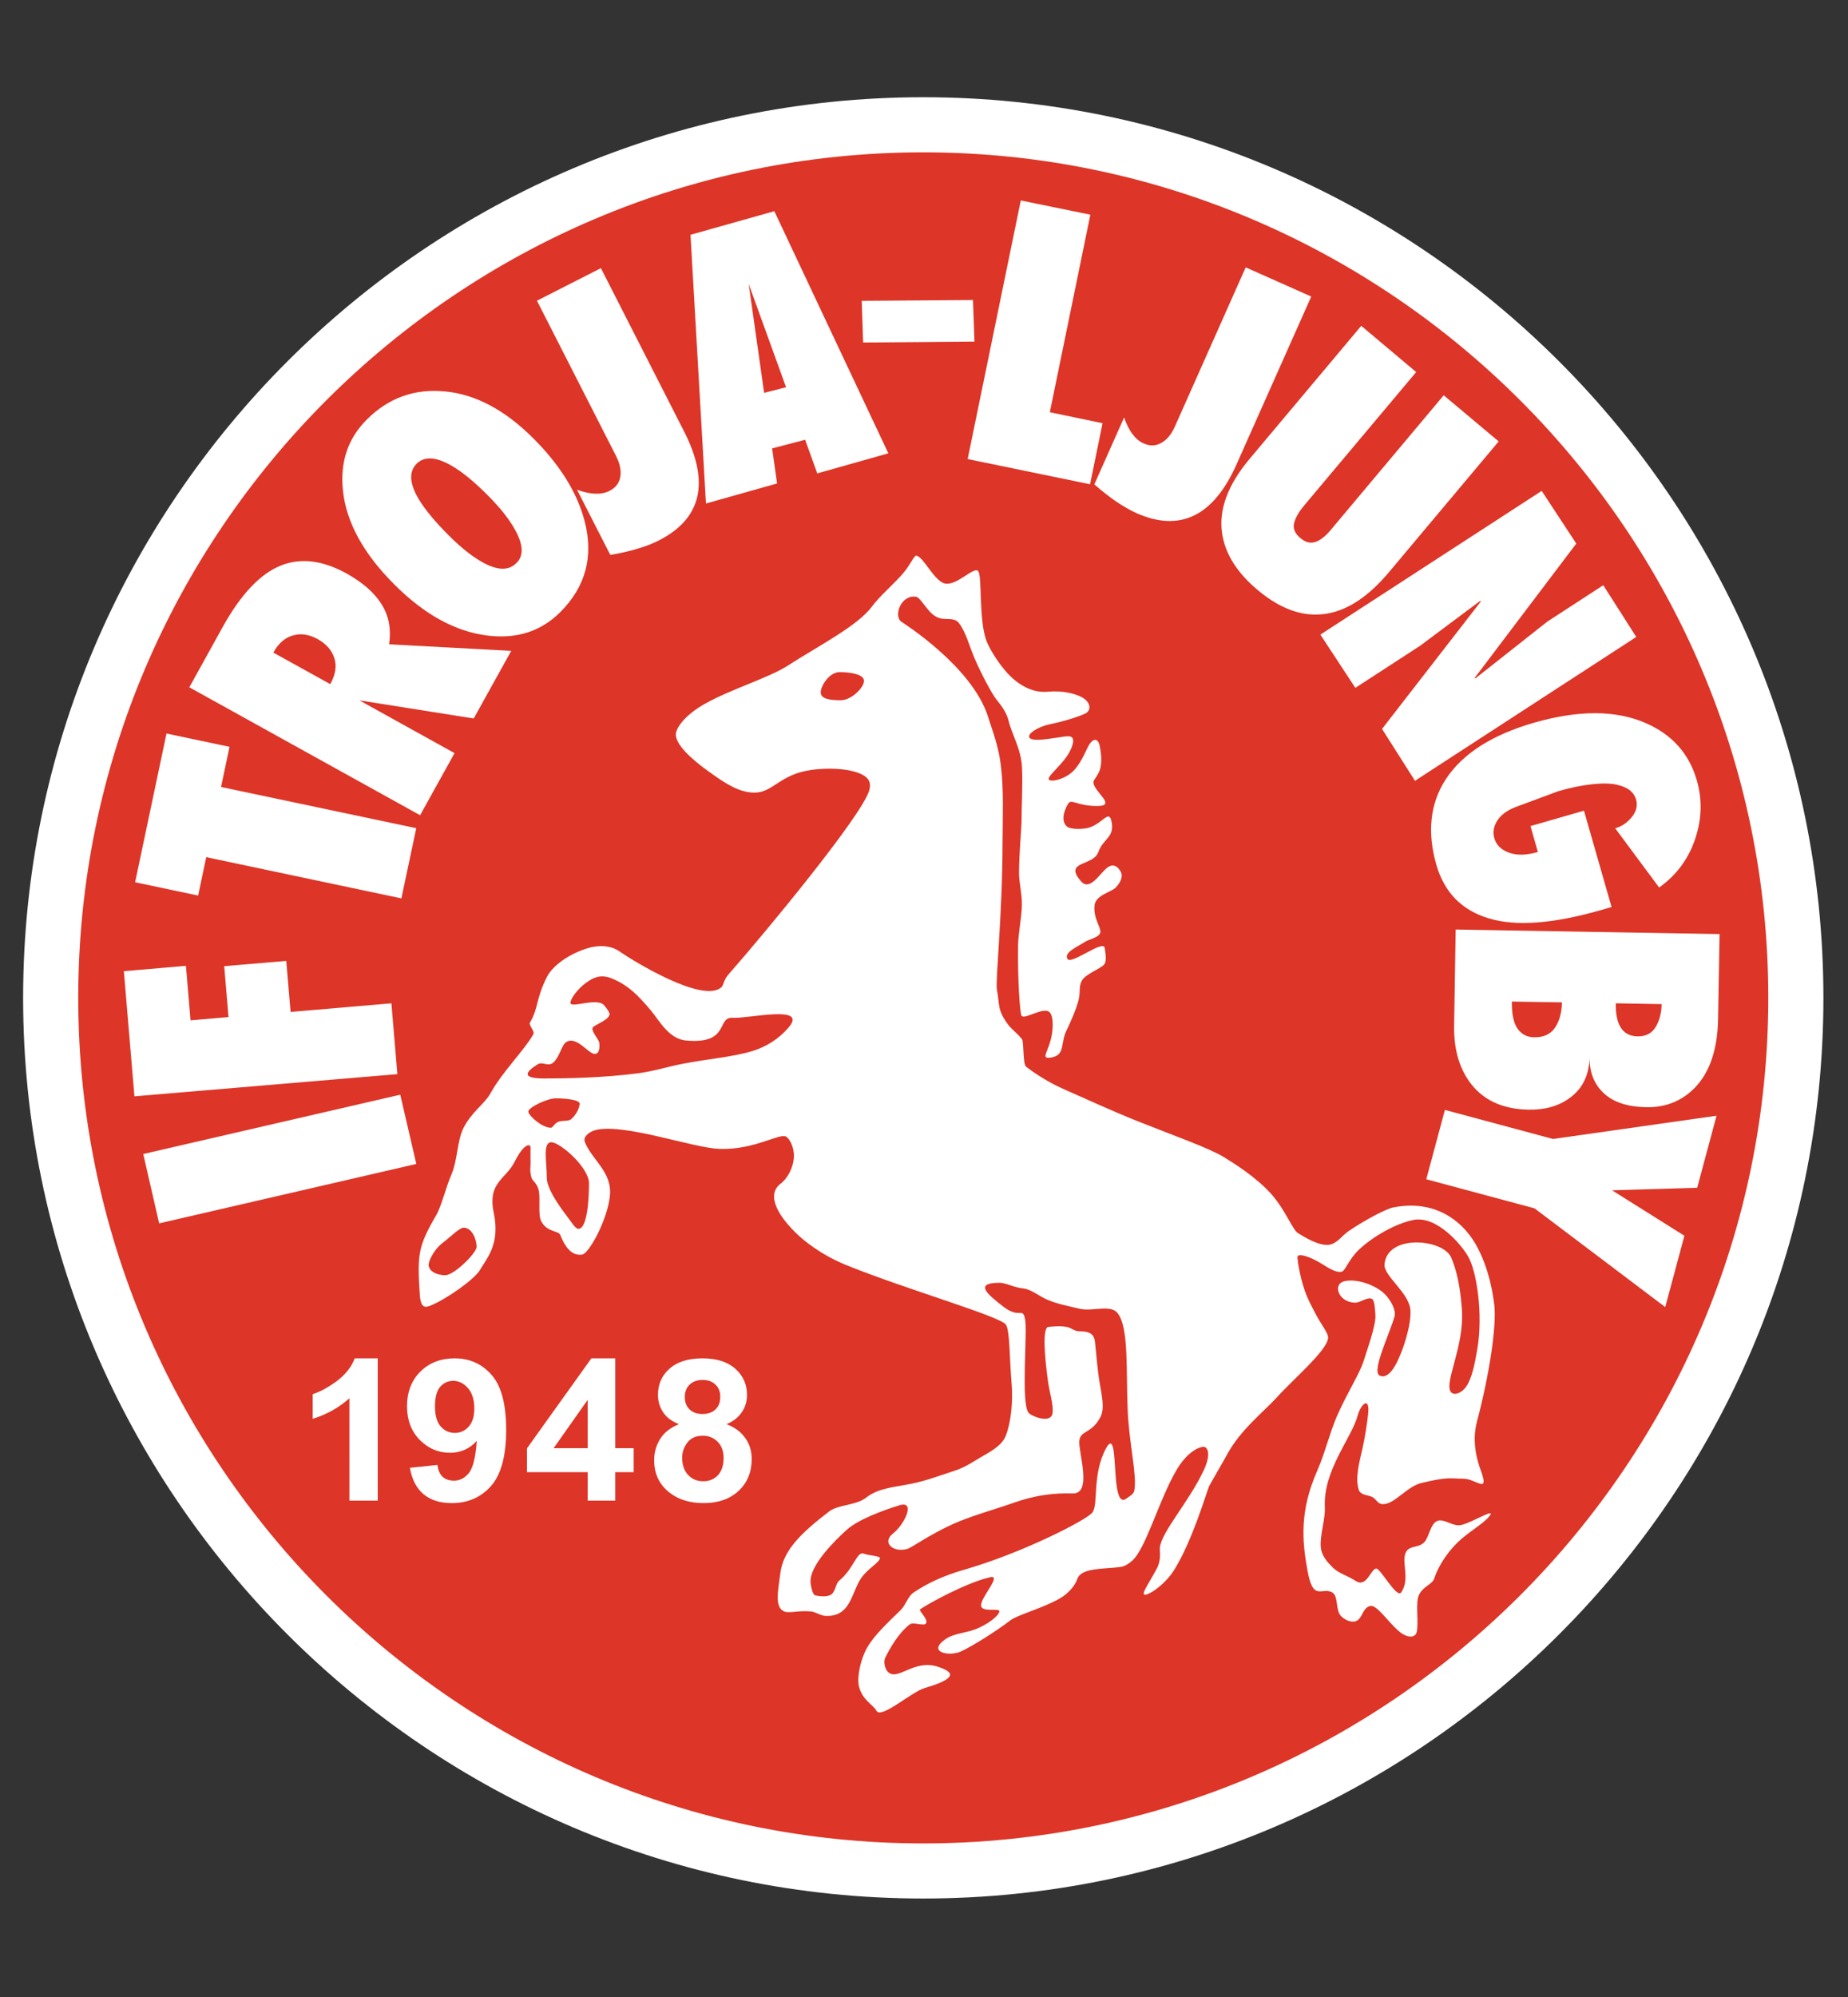
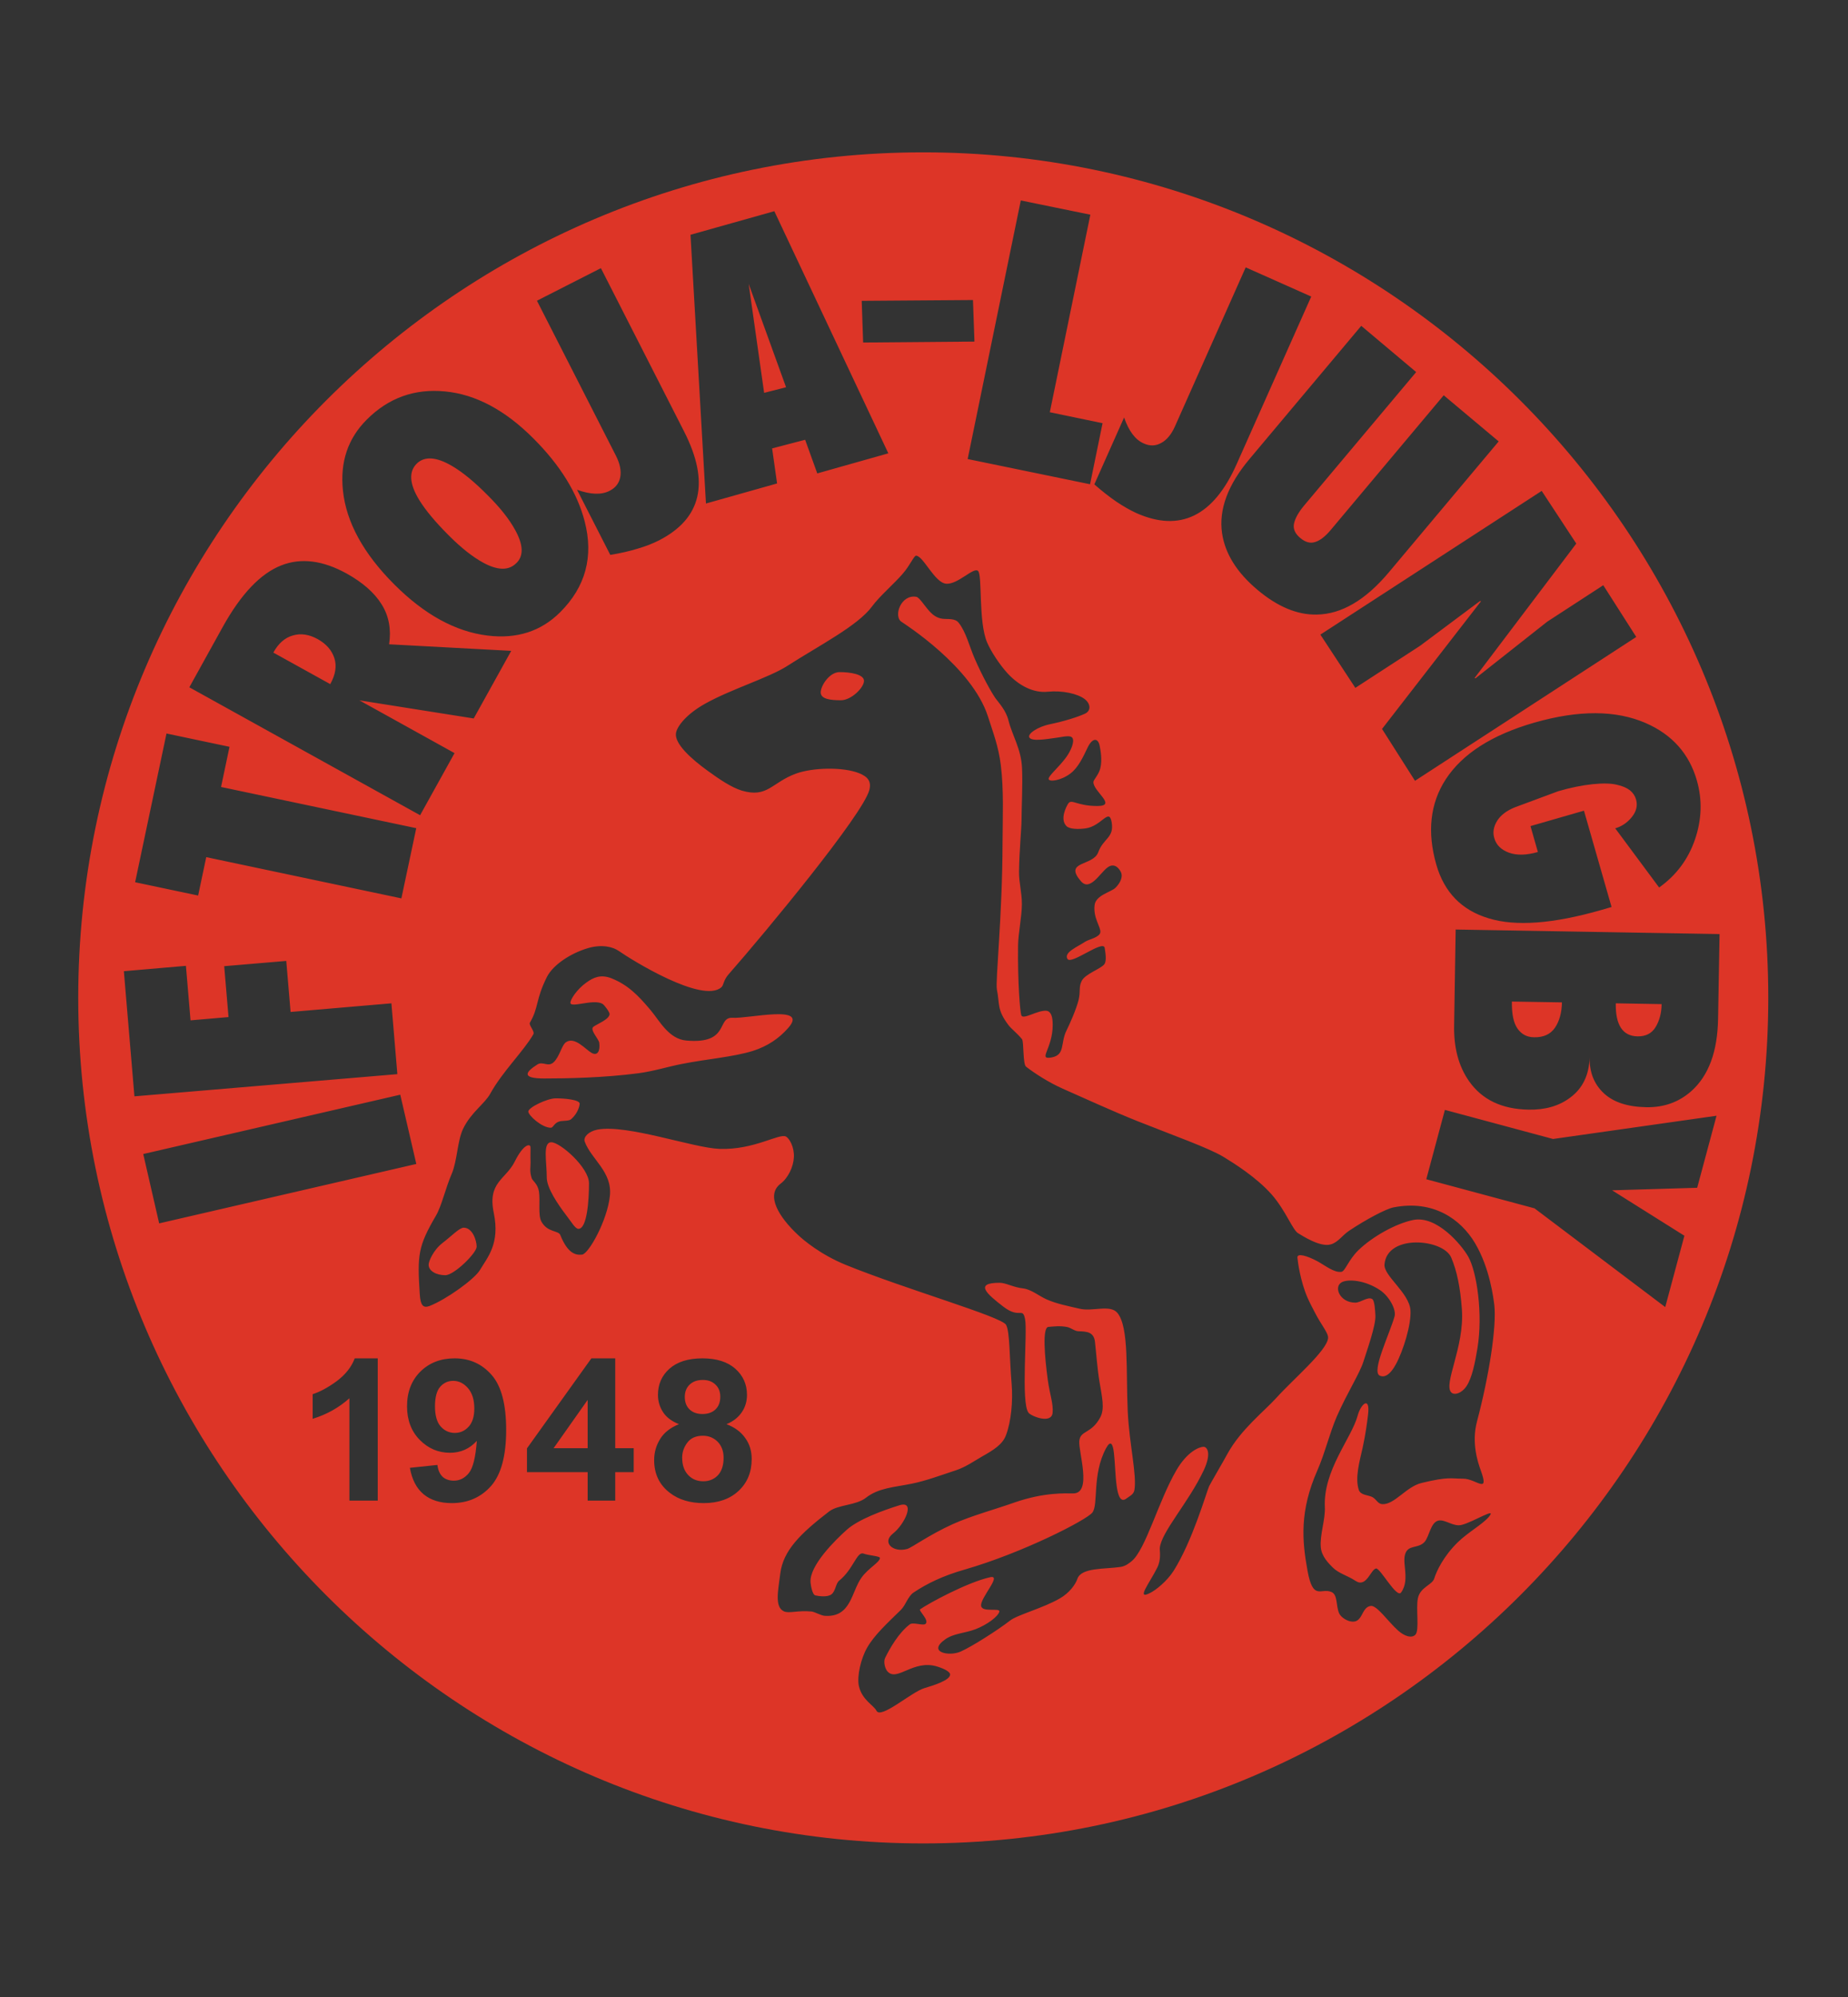
<svg xmlns="http://www.w3.org/2000/svg" version="1.1" id="Layer_1" x="0px" y="0px" width="500px" height="540px" viewBox="0 0 500 540" enable-background="new 0 0 500 540" xml:space="preserve">
  <rect x="0" y="0" width="500" height="540" fill="#333333" stroke="none" />
-   <path fill-rule="evenodd" clip-rule="evenodd" fill="#FFFFFF" d="M249.789,26.293c134.14,0,243.557,109.39,243.557,243.56  c0,134.127-109.417,243.517-243.557,243.517c-134.137,0-243.534-109.39-243.534-243.517  C6.255,135.684,115.652,26.293,249.789,26.293" />
  <path fill-rule="evenodd" clip-rule="evenodd" fill="#DD3527" d="M102.202,405.779h-7.665V378.1  c-2.826,2.523-6.128,4.39-9.947,5.557v-6.658c1.986-0.644,4.181-1.812,6.537-3.543c2.349-1.772,3.974-3.813,4.846-6.148h6.229   M110.9,396.906l7.45-0.779c0.175,1.45,0.665,2.524,1.423,3.223c0.771,0.684,1.785,1.033,3.047,1.033  c1.577,0,2.933-0.698,4.054-2.081c1.107-1.396,1.819-4.295,2.134-8.685c-1.94,2.147-4.376,3.222-7.262,3.222  c-3.175,0-5.886-1.168-8.175-3.478c-2.289-2.335-3.443-5.355-3.443-9.088c0-3.879,1.215-7.007,3.631-9.409  c2.417-2.363,5.49-3.558,9.249-3.558c4.074,0,7.403,1.504,10.028,4.511c2.617,2.993,3.913,7.946,3.913,14.833  c0,7.007-1.362,12.055-4.074,15.155c-2.732,3.087-6.283,4.645-10.639,4.645c-3.141,0-5.685-0.792-7.611-2.376  C112.699,402.463,111.457,400.101,110.9,396.906 M128.331,380.878c0-2.376-0.571-4.201-1.725-5.53  c-1.134-1.289-2.463-1.96-3.96-1.96c-1.423,0-2.604,0.537-3.551,1.61c-0.933,1.074-1.403,2.846-1.403,5.275  c0,2.457,0.517,4.296,1.53,5.438c1.027,1.154,2.302,1.758,3.833,1.758c1.483,0,2.732-0.563,3.759-1.704  C127.807,384.69,128.331,383.025,128.331,380.878 M158.997,405.779v-7.705H142.58v-6.431l17.424-24.337h6.457v24.297h4.994v6.471  h-4.994v7.705H158.997z M158.997,391.604v-13.062l-9.215,13.062H158.997z M183.697,385.106c-1.987-0.792-3.437-1.893-4.323-3.289  c-0.913-1.409-1.356-2.966-1.356-4.631c0-2.846,1.027-5.222,3.108-7.074c2.101-1.866,5.081-2.806,8.933-2.806  c3.806,0,6.786,0.939,8.887,2.806c2.101,1.853,3.161,4.229,3.161,7.074c0,1.759-0.477,3.369-1.456,4.766  c-0.96,1.383-2.322,2.43-4.088,3.154c2.242,0.846,3.934,2.107,5.081,3.759c1.168,1.61,1.738,3.504,1.738,5.651  c0,3.53-1.168,6.403-3.537,8.618c-2.349,2.201-5.504,3.315-9.437,3.315c-3.645,0-6.692-0.886-9.108-2.725  c-2.886-2.175-4.309-5.142-4.309-8.9c0-2.081,0.537-3.974,1.625-5.719C179.677,387.375,181.381,386.046,183.697,385.106   M185.281,377.724c0,1.477,0.443,2.577,1.309,3.409c0.866,0.819,2.021,1.222,3.47,1.222c1.47,0,2.638-0.402,3.504-1.222  c0.873-0.832,1.315-1.96,1.315-3.449c0-1.383-0.43-2.457-1.295-3.275c-0.873-0.859-2.02-1.262-3.443-1.262  c-1.47,0-2.651,0.402-3.551,1.262C185.737,375.227,185.281,376.327,185.281,377.724 M184.569,394.141  c0,2.014,0.551,3.598,1.638,4.726c1.074,1.141,2.45,1.678,4.074,1.678c1.577,0,2.906-0.537,3.947-1.611  c1.027-1.101,1.55-2.685,1.55-4.738c0-1.799-0.537-3.222-1.584-4.322c-1.074-1.074-2.41-1.638-4.021-1.638  c-1.899,0-3.289,0.631-4.202,1.853C185.04,391.321,184.569,392.678,184.569,394.141 M154.339,271.209  c-0.107-0.818,1.705-3.691,4.356-5.557c1.819-1.296,3.779-2.275,6.759-1.108c4.37,1.765,7.088,4.45,10.591,8.625  c2.396,2.833,4.879,7.796,9.659,8.199c11.806,1.047,8.141-6.4,12.484-6.151c4.309,0.281,20.934-3.752,15.014,2.809  c-2.477,2.806-5.557,4.887-9.517,6.148c-5.45,1.678-12.283,2.147-19.303,3.543c-3.698,0.726-7.578,1.96-11.686,2.497  c-9.356,1.222-19.162,1.41-25.425,1.41c-6.188,0-5.208-1.665-1.879-3.786c1.497-0.939,2.886,0.792,4.39-0.591  c1.671-1.557,2.161-4.671,3.409-5.463c2.336-1.544,5.235,1.986,6.833,2.899c1.658,0.953,2.396-0.51,2.114-2.712  c-0.141-1.007-2.591-3.477-1.625-4.292c0.758-0.664,4.437-2.021,4.417-3.504c0-0.477-1.356-2.402-1.953-2.752  C160.541,270.068,154.5,272.592,154.339,271.209 M149.165,308.873c2.369,0,10.195,6.806,10.195,11.102s-0.47,12.31-2.859,12.31  c-0.866,0-1.846-1.799-3.215-3.558c-2.45-3.194-5.35-7.544-5.35-10.296C147.936,314.108,146.762,308.873,149.165,308.873   M120.484,344.822c2.396,0,8.478-6.001,8.478-7.705c0-1.705-1.121-5.142-3.504-5.142c-1.168,0-3.336,2.309-5.732,4.134  c-2.523,1.96-3.758,4.994-3.758,5.867C115.968,343.721,118.102,344.822,120.484,344.822 M150.393,296.993  c2.39,0,6.443,0.376,6.443,1.45c0,0.577-0.503,2.631-2.309,4.201c-0.691,0.604-2.537,0.282-3.45,0.698  c-1.188,0.47-1.423,1.61-2.054,1.61c-2.403,0-6.081-3.342-6.081-4.39C142.942,299.49,148.01,296.993,150.393,296.993   M182.878,198.379c0.188-1.926,2.906-5.336,7.987-8.142c6.947-3.886,17.27-7.014,22.163-10.175  c8.43-5.423,19.082-10.854,22.901-16.062c2.087-2.839,5.813-5.967,8.303-8.84c2.054-2.369,3.047-4.899,3.618-4.899  c1.987,0.04,5.047,7.396,8.188,7.584c3.132,0.214,7.373-4.551,8.568-3.477c1.234,1.014,0.054,13.8,2.483,19.384  c1.02,2.37,3.302,5.907,5.558,8.363c3.02,3.255,6.939,5.343,10.873,4.927c3.799-0.376,7.946,0.476,9.946,1.986  c1.679,1.302,1.772,3.222,0.027,3.98c-1.906,0.886-5.558,2.02-9.343,2.812c-3.518,0.725-6.202,2.651-5.651,3.598  c0.685,1.101,4.269,0.51,7.383,0.067c1.906-0.255,3.799-0.792,4.296,0.094c0.577,0.98-0.403,3.41-1.745,5.235  c-1.987,2.719-4.752,4.927-4.712,5.813c0.054,0.886,3.315,0.504,5.92-1.49c2.067-1.571,3.369-4.349,4.591-6.914  c1.302-2.778,2.832-2.738,3.275-0.657c0.282,1.329,0.738,3.946,0.201,6.154c-0.39,1.705-1.825,3.121-1.866,3.698  c-0.188,2.524,6.592,6.531,1.034,6.531c-5.544,0-6.927-2.02-7.853-0.665c-0.604,0.953-2.27,4.229-0.511,6.061  c0.778,0.886,3.315,0.919,5.142,0.665c4.416-0.564,6.443-5.772,7.128-1.611c0.698,4.168-2.269,4.262-3.651,8.081  c-1.396,3.786-9.504,2.275-4.645,7.826c2.416,2.819,5.142-2.269,7.182-3.751c2.014-1.483,3.343,0.597,3.691,1.457  c0.39,1.007-0.067,2.55-1.544,4.04c-1.167,1.168-5.369,1.987-5.664,4.732c-0.403,3.503,1.745,5.899,1.557,7.322  c-0.175,1.356-3.154,1.926-4.081,2.524c-2.066,1.396-5.813,2.846-4.832,4.645c0.993,1.765,9.745-5.336,10.095-2.94  c0.147,1.074,0.617,3.443-0.095,4.39c-0.886,1.235-5.154,2.591-6.121,4.51c-0.872,1.745-0.268,2.658-0.846,5.155  c-0.604,2.457-2.389,6.497-3.262,8.238c-1.731,3.464-0.269,6.618-4.067,7.316c-3.825,0.671,0.322-2.242,0.322-8.836  c0-2.235-0.47-3.658-1.705-3.792c-2.376-0.215-6.349,2.563-6.792,1.208c-0.322-0.887-1.007-8.779-0.873-18.914  c0.054-3.343,1.021-7.706,1.034-11.142c0-3.195-0.806-5.779-0.778-8.712c0.08-6.094,0.685-11.618,0.685-14.148  c0-3.121,0.335-9.276,0.134-13.887c-0.229-5.208-2.604-8.712-3.664-12.88c-0.672-2.745-2.578-4.738-3.504-6  c-1.128-1.611-3.544-5.933-5.651-10.766c-1.45-3.342-2.31-7.101-4.31-9.659c-1.033-1.322-2.93-0.913-4.413-1.107  c-1.483-0.188-2.557-1.007-3.409-1.919c-1.47-1.584-2.813-3.886-3.678-4.014c-4.155-0.691-6.188,5.208-4.041,6.725  c0.711,0.51,19.072,12.095,23.435,25.599c1.437,4.484,2.886,8.215,3.49,13.196c0.846,6.698,0.497,14.148,0.47,21.028  c-0.04,19.793-1.986,37.472-1.53,39.647c0.806,4.081-0.014,5.37,3.021,9.477c0.846,1.164,2.255,2.117,3.771,3.943  c0.537,0.657,0.188,6.752,1.102,7.45c2.295,1.771,6.054,4.229,9.96,5.96c6.202,2.725,13.142,5.946,20.229,8.779  c9.732,3.879,19.276,7.235,23.304,9.691c2.577,1.584,8.779,5.396,12.968,10.135c3.812,4.363,5.678,9.666,7.182,10.484  c0.926,0.537,5.933,3.88,8.819,2.993c1.973-0.563,3.061-2.43,4.953-3.691c4.537-3.033,10.001-5.933,12.001-6.309  c10.806-2.121,18.229,3.222,22.068,9.691c4.054,6.847,4.98,14.994,5.208,16.753c0.631,5.759-1.355,18.86-4.698,31.479  c-1.53,5.746,0.242,11.021,1.021,13.169c2.43,6.685-1.248,2.269-4.726,2.269c-3.477,0-3.946-0.604-11.222,1.141  c-4.215,0.98-7.37,5.934-10.712,5.746c-1.222-0.094-1.558-1.329-2.698-1.934c-1.155-0.563-3.128-0.47-3.625-1.893  c-1.073-3.248,0.135-7.477,1.034-11.45c0.765-3.544,1.194-6.604,1.463-8.967c0.591-5.088-1.96-2.913-2.832,0.349  c-1.665,6.121-9.356,14.739-8.86,24.74c0.161,3.262-1.396,7.517-1.101,10.806c0.229,2.551,2.175,4.39,3.182,5.423  c1.691,1.705,4.027,2.216,6.215,3.665c2.967,1.987,4.095-3.101,5.558-3.343c1.128-0.16,5.558,8.135,6.766,6.497  c2.766-3.825-0.43-8.967,1.651-11.396c1.087-1.288,3.342-0.698,4.752-2.336c1.248-1.477,1.584-5.208,3.691-5.718  c1.853-0.403,4.041,1.745,6.296,1.168c3.275-0.819,9.799-5.048,7.329-2.135c-1.759,2.04-5.611,4.135-8.39,6.846  c-3.799,3.719-5.719,7.732-6.336,9.746c-0.537,1.799-3.759,2.309-4.43,5.343c-0.604,2.738,0.47,8.738-0.698,9.906  c-0.953,0.953-2.819,0.511-4.658-1.128c-2.766-2.47-5.719-6.859-7.396-6.671c-2.766,0.349-2.014,5.021-5.665,4.147  c-1.127-0.295-2.43-1.141-2.886-2.121c-0.967-2.147-0.295-5.141-2.215-5.839c-2.752-1.074-4.873,2.456-6.35-5.679  c-1.504-8.175-2.175-16.202,2.672-27.183c1.986-4.483,3.302-10.067,5.248-14.552c2.873-6.537,6.202-11.625,7.222-14.9  c0.752-2.43,3.396-9.759,3.222-12.416c-0.08-1.263-0.188-4.027-0.872-4.443c-1.182-0.726-3.114,0.979-4.564,0.979  c-4.175,0-5.893-4.175-3.759-5.464c1.665-1.006,6.403-0.657,10.484,2.108c2.443,1.65,4.403,5.248,3.893,7.074  c-1.383,4.859-6.295,14.847-4.04,16.001c0.818,0.416,2.43,0.577,4.43-3.114c1.906-3.504,4.202-10.739,3.906-14.618  c-0.376-4.672-7.275-9.25-7.021-12.311c0.685-8.336,15.921-6.913,18.055-1.865c1.558,3.664,2.443,8.014,2.887,13.987  c0.751,10.296-5.209,20.364-2.806,22.538c0.805,0.726,2.751,0.215,4.067-1.771c1.49-2.242,2.295-6.282,2.939-10.188  c1.544-9.249-0.161-20.74-2.483-24.82c-1.813-3.182-8.524-11.209-14.9-9.907c-4.752,0.98-10.967,4.483-14.753,8.108  c-2.765,2.657-3.638,5.771-4.658,5.906c-1.973,0.282-4.281-1.638-6.577-2.899c-2.685-1.423-5.423-2.242-5.329-0.953  c0.08,1.074,0.818,6.443,2.698,10.766c0.604,1.383,1.355,2.806,2.014,4.067c1.771,3.477,3.704,5.558,3.584,6.953  c-0.349,3.464-9.464,11.115-14.001,16.163c-3.383,3.718-9.611,8.523-13.263,15.182c-1.168,2.175-4.645,8.081-4.927,8.712  c-0.778,1.799-4.497,14.779-9.598,22.86c-1.785,2.806-4.819,5.235-6.363,5.987c-3.906,2-0.228-2.523,1.934-6.846  c1.127-2.242,0.631-4.551,0.685-5.275c0.389-4.377,7.785-12.31,11.894-21.049c2.188-4.712,0.886-6.35-0.054-6.35  c-1.074,0-4.35,1.195-7.356,6.35c-4.833,8.269-8.282,21.397-12.068,24.552c-0.55,0.443-1.598,1.369-3.033,1.584  c-4.336,0.631-10.658,0.121-11.692,3.249c-0.51,1.49-2.134,3.785-4.752,5.275c-4.672,2.685-11.478,4.416-13.478,6  c-3.128,2.43-10.202,6.98-13.343,8.363c-3.111,1.383-9.064,0.188-4.219-3.275c2.275-1.651,5.333-1.678,8.192-2.752  c3.234-1.235,6.175-3.477,6.496-4.766c0.269-1.167-4.645,0.31-4.926-1.557c-0.336-2.107,5.785-8.484,2.456-7.759  c-6.229,1.383-16.729,7.101-18.971,8.685c-0.49,0.31,2.51,2.899,1.503,3.906c-0.638,0.631-3.396-0.536-4.296,0.161  c-2.987,2.269-5.383,6.443-6.678,9.088c-0.503,1.074,0,2.94,0.651,3.638c2.617,2.899,7.007-3.382,13.524-1.302  c2.033,0.631,3.443,1.463,3.423,2.147c-0.033,1.558-4.511,2.94-6.947,3.665c-3.531,1.047-11.833,8.524-13.001,6.095  c-0.698-1.45-3.919-2.873-4.752-6.726c-0.537-2.617,0.55-7.356,2.255-10.323c1.96-3.409,5.336-6.497,9.121-10.202  c1.269-1.221,1.913-3.691,3.443-4.698c3.678-2.456,8.001-4.55,13.863-6.215c15.612-4.511,32.754-13.289,34.472-15.37  c1.746-2.094-0.12-10.202,3.705-17.37c1.289-2.403,1.88-1.235,2.162,1.262c0.59,4.899,0.241,14.873,3.503,12.188  c0.577-0.442,1.839-1.007,2.027-2.147c0.725-4.107-1.383-12.471-1.799-21.371c-0.497-10.698,0.402-22.726-2.792-26.579  c-1.96-2.375-6.766-0.281-10.256-1.141c-3.088-0.725-6.121-1.289-8.913-2.523c-2.175-0.98-4.148-2.712-6.363-2.967  c-2.617-0.282-4.658-1.517-6.322-1.517c-6.94,0-3.53,2.967,0.979,6.443c4.511,3.463,5.209-0.04,5.894,3.409  c0.697,3.464-1.182,22.539,0.926,25.277c0.671,0.926,6.242,3.194,6.524,0c0.228-2.363-0.752-4.98-1.275-8.646  c-0.899-6.604-1.53-14.39,0.12-14.551c1.41-0.121,3.182-0.349,5.074,0.026c1.007,0.188,2.041,1.114,3.062,1.142  c2.309,0.067,4.188,0.188,4.483,2.899c0.335,2.939,0.631,7.262,1.222,10.766c0.657,4.041,1.489,7.235,0.201,9.639  c-2.417,4.51-5.396,3.437-5.665,6.376c-0.269,2.967,3.544,14.176-1.651,14.176c-2.121,0-7.745-0.35-15.772,2.416  c-5.155,1.839-11.76,3.61-16.851,5.906c-6.518,2.967-11.034,6.35-12.31,6.698c-3.819,1.047-6.927-1.745-3.819-4.175  c3.121-2.43,6.235-9.021,1.738-7.638c-4.517,1.396-11.115,3.826-14.222,6.604c-3.128,2.778-10.169,9.719-9.833,14.229  c0.047,0.631,0.456,3.383,1.322,3.543c0.839,0.188,3.175,0.564,4.322-0.281c1.154-0.859,1.154-2.94,2.101-3.705  c3.887-3.114,4.786-8.014,6.618-7.316c1.383,0.511,4.417,0.658,4.417,1.168c-0.034,1.195-3.081,2.686-4.974,5.303  c-2.792,3.853-2.792,10.833-9.94,10.35c-1.014-0.054-2.685-1.061-3.571-1.168c-3.738-0.376-6.087,0.604-7.51-0.054  c-2.591-1.208-1.517-5.745-0.98-10.135c0.758-6.322,5.511-10.927,13.216-16.86c2.477-1.893,7.322-1.61,10-3.731  c3.443-2.672,7.598-2.806,12.363-3.786c3.819-0.751,8.208-2.402,11.963-3.624c2.604-0.859,4.967-2.523,7.075-3.731  c3.061-1.732,5.49-3.222,6.43-5.679c1.463-3.785,1.933-9.41,1.558-13.961c-0.604-7.061-0.457-14.067-1.504-15.96  c-1.235-2.216-27.039-9.571-43.422-16.229c-6.772-2.779-11.336-6.632-12.847-8.055c-5.208-4.859-8.839-10.766-4.725-13.894  c2.007-1.503,3.477-4.577,3.584-7.154c0.128-2.779-1.201-5.021-2.101-5.558c-1.718-1.047-8.645,3.651-18.021,3.315  c-7.168-0.255-25.002-6.726-33.056-5.208c-2.443,0.496-3.819,2.04-3.423,3.208c1.752,4.832,7.511,8.148,6.819,14.712  c-0.691,6.632-5.746,15.72-7.544,15.881c-1.771,0.188-3.886-0.35-5.873-5.303c-0.503-1.288-3.49-0.631-5.128-3.665  c-0.933-1.704-0.269-5.65-0.651-8.107c-0.343-2.147-1.752-2.873-1.974-3.624c-0.61-1.934-0.269-2.94-0.295-4.202  c-0.067-2.336,0.047-4.04-0.034-4.322c-0.161-0.698-1.819-0.792-4.249,4.067s-7.417,5.558-5.665,13.894  c1.718,8.322-1.685,11.961-3.772,15.464c-1.483,2.457-9.028,7.894-13.625,9.692c-1.705,0.631-2.443-0.161-2.631-3.195  c-0.698-10.726-0.443-12.967,4.417-21.303c1.483-2.524,2.604-7.518,4.215-11.209c1.53-3.571,1.517-8.9,3.081-12.189  c2.174-4.51,5.873-6.778,7.383-9.558c3.235-5.879,9.108-11.584,11.632-16.015c0.463-0.818-1.309-2.486-0.926-3.15  c2.43-4.162,1.483-6.122,4.604-12.37c1.711-3.35,6.504-6.41,11.034-7.766c3.886-1.141,6.819-0.349,8.417,0.751  c3.456,2.43,22.619,14.31,27.733,9.826c0.678-0.577,0.517-1.866,1.959-3.503c10.115-11.498,36.238-43.097,38.07-49.789  c0.678-2.497-0.537-3.691-2.685-4.577c-4.423-1.799-12.739-1.544-17.176,0.094c-6.584,2.43-7.672,6.658-14.659,4.578  c-2.765-0.853-5.954-2.994-9.095-5.275C186.838,205.098,182.596,201.124,182.878,198.379 M227.183,181.74  c2.765,0,6.584,0.564,6.584,2.369c0,1.833-3.457,5.242-6.235,5.242c-2.759,0-5.477-0.282-5.477-2.121  C222.055,185.432,224.404,181.74,227.183,181.74 M208.907,121.253l1.342,9.477l-19.243,5.423l-4.182-72.669l22.679-6.376  l30.848,65.475l-19.229,5.43l-3.282-9.095L208.907,121.253z M202.564,76.773l4.182,29.458l5.933-1.517L202.564,76.773z   M108.296,296.014l4.343,18.726l-69.575,16.068l-4.309-18.753L108.296,296.014z M105.9,271.304l1.611,19.152l-71.139,6  l-2.859-33.838l16.793-1.45l1.248,14.74l10.276-0.887l-1.168-13.759l16.793-1.423l1.167,13.799L105.9,271.304z M112.625,223.944  l-4.027,18.981l-52.795-11.148l-2.195,10.383l-17.048-3.598l8.49-40.217l17.048,3.597l-2.289,10.86L112.625,223.944z   M113.666,220.441l-62.441-34.593l9.041-16.323c4.927-8.873,10.195-14.43,15.833-16.639c5.349-2.114,11.256-1.355,17.706,2.208  c4.356,2.43,7.518,5.208,9.457,8.336c1.96,3.128,2.618,6.726,2.021,10.793l33.036,1.772l-10.148,18.283l-30.935-4.9l25.747,14.27  L113.666,220.441z M89.355,184.989c1.437-2.584,1.799-4.926,1.107-7.034c-0.698-2.148-2.208-3.853-4.53-5.148  c-2.302-1.262-4.544-1.611-6.692-0.973c-2.148,0.591-3.913,2.141-5.289,4.631L89.355,184.989z M106.705,158.061  c-8.396-8.39-13.041-16.887-13.92-25.438c-0.805-7.679,1.342-14.055,6.423-19.129c5.886-5.907,12.974-8.464,21.229-7.645  c8.235,0.786,16.209,5.021,23.895,12.719c7.262,7.262,11.887,14.746,13.86,22.417c2.463,9.504,0.255,17.706-6.631,24.565  c-5.175,5.168-11.739,7.289-19.679,6.309C123.216,170.787,114.833,166.182,106.705,158.061 M112.732,125.388  c-2.175,2.181-1.953,5.463,0.678,9.786c1.691,2.752,4.343,5.94,7.974,9.571c3.423,3.436,6.564,5.899,9.437,7.45  c3.866,2.081,6.819,2.114,8.826,0.121l0.141-0.121c1.906-1.933,1.799-4.86-0.362-8.806c-1.611-2.967-4.088-6.094-7.424-9.41  c-3.611-3.665-6.859-6.316-9.671-7.96C118.035,123.495,114.833,123.307,112.732,125.388 M145.278,81.317l17.303-8.806l22.525,44.198  c6.994,13.732,4.719,23.519-6.819,29.418c-1.671,0.859-3.618,1.611-5.792,2.242c-2.195,0.671-4.645,1.235-7.376,1.678l-8.994-17.612  c3.665,1.322,6.584,1.416,8.759,0.309c1.658-0.819,2.624-2.081,2.939-3.759c0.295-1.665-0.08-3.564-1.121-5.645L145.278,81.317z   M263.652,92.365l-30.12,0.255l-0.383-11.269l30.099-0.222L263.652,92.365z M294.93,130.945l-33.116-6.819l14.376-69.924  l18.82,3.853l-10.967,53.413l14.27,2.967L294.93,130.945z M337.04,72.297l17.732,7.893l-20.189,45.332  c-6.255,14.075-15.316,18.465-27.116,13.223c-1.731-0.792-3.543-1.833-5.423-3.094c-1.893-1.295-3.866-2.839-5.96-4.671  l8.054-18.088c1.275,3.665,3.007,6,5.289,7.007c1.651,0.759,3.249,0.725,4.752-0.121c1.49-0.792,2.726-2.282,3.679-4.39  L337.04,72.297z M368.304,88.11l14.86,12.498l-30.338,36.116c-1.45,1.738-2.35,3.316-2.698,4.772  c-0.349,1.416,0.229,2.772,1.664,3.973c1.396,1.168,2.752,1.544,4.095,1.074c1.315-0.416,2.671-1.49,4.067-3.127l30.659-36.526  l14.874,12.471l-29.707,35.385c-6.336,7.551-12.833,11.336-19.505,11.437c-5.262,0.121-10.617-2.121-16.027-6.665  c-5.611-4.705-8.806-9.82-9.611-15.377c-0.913-6.376,1.584-13.068,7.45-20.042L368.304,88.11z M357.242,171.605l59.884-38.862  l9.356,14.243l-27.52,36.365l0.256,0.067l19.41-15.316l15.155-9.853l8.927,13.987l-59.869,38.896l-8.914-14.021l26.781-34.532  l-0.27-0.061l-16.188,12.088l-17.545,11.397L357.242,171.605z M414.092,223.381l14.471-4.168l7.464,26.048l-2.819,0.819  c-12.994,3.719-23.129,4.483-30.432,2.242c-7.275-2.182-12-7.007-14.162-14.498c-2.523-8.833-1.691-16.538,2.537-23.075  c4.524-6.94,12.524-12.055,23.975-15.343c12.015-3.437,22.083-3.41,30.19,0.134c7.128,3.121,11.732,8.296,13.8,15.531  c1.49,5.208,1.329,10.511-0.51,15.907c-1.84,5.369-5.074,9.719-9.706,13.007l-11.88-16.001c1.759-0.51,3.249-1.517,4.483-3.034  c1.249-1.544,1.611-3.128,1.154-4.766c-0.281-0.98-0.832-1.799-1.638-2.47c-0.805-0.631-1.986-1.168-3.543-1.51  c-1.544-0.383-3.746-0.443-6.592-0.155c-2.832,0.309-5.92,0.913-9.262,1.893l-11.652,4.322c-2.309,0.913-3.933,2.148-4.899,3.692  c-0.98,1.584-1.222,3.127-0.778,4.645c0.51,1.859,1.839,3.181,3.986,3.973c2.121,0.758,4.738,0.698,7.813-0.188L414.092,223.381z   M393.849,251.349l71.401,1.228l-0.403,22.921c-0.147,8.837-2.537,15.307-7.168,19.481c-3.383,3.034-7.49,4.511-12.27,4.417  c-5.074-0.095-8.886-1.356-11.49-3.786c-2.631-2.47-3.894-5.691-3.826-9.665c-0.134,4.738-1.906,8.403-5.302,10.887  c-2.994,2.242-6.753,3.315-11.236,3.222c-7.182-0.121-12.537-2.685-16.041-7.638c-2.859-4.041-4.215-9.115-4.081-15.246  L393.849,251.349z M422.603,271.049l-13.545-0.222c-0.054,3.349,0.443,5.778,1.53,7.319c1.088,1.543,2.551,2.309,4.443,2.336  c2.591,0.066,4.484-0.819,5.692-2.592C421.918,276.136,422.549,273.827,422.603,271.049 M437.167,271.304  c-0.094,5.866,1.866,8.869,5.907,8.937c2.215,0.027,3.825-0.792,4.886-2.533c1.034-1.732,1.584-3.786,1.61-6.188L437.167,271.304z   M385.902,318.874l5.033-18.753l29.264,7.866l44.231-6.282l-5.235,19.478l-23.021,0.685l19.559,12.283l-5.182,19.289L415.18,326.74  L385.902,318.874z M249.789,41.194c125.925,0,228.643,102.691,228.643,228.62c0,125.925-102.718,228.656-228.643,228.656  c-125.928,0-228.62-102.731-228.62-228.656C21.169,143.885,123.861,41.194,249.789,41.194" />
</svg>